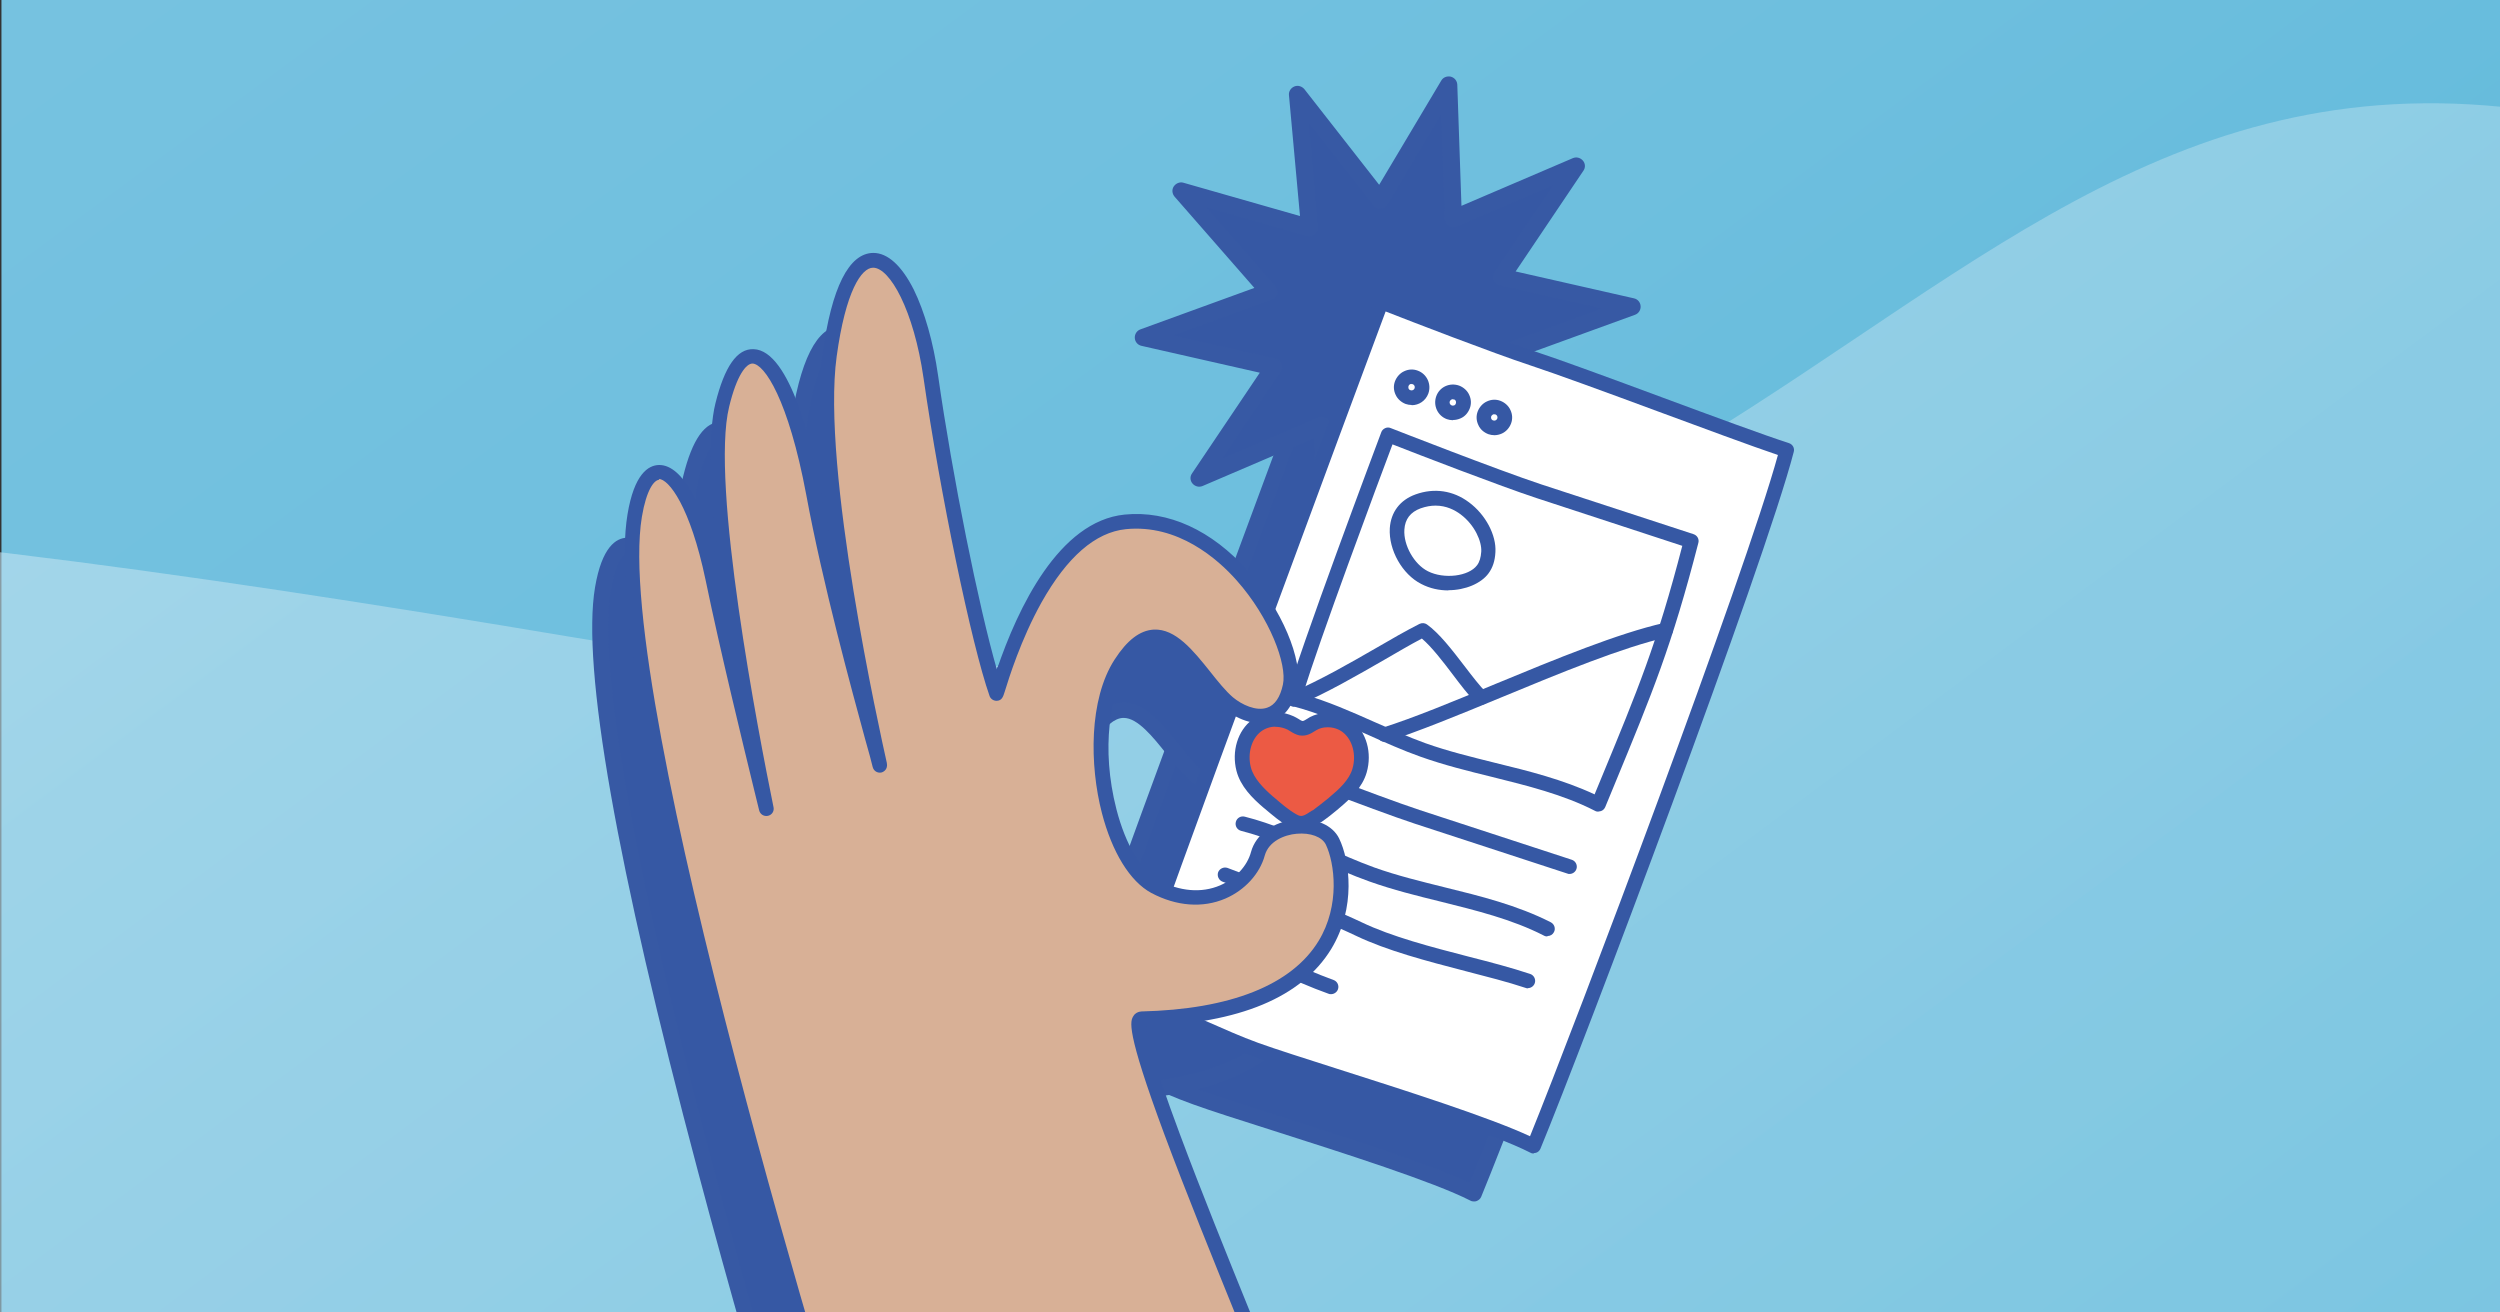
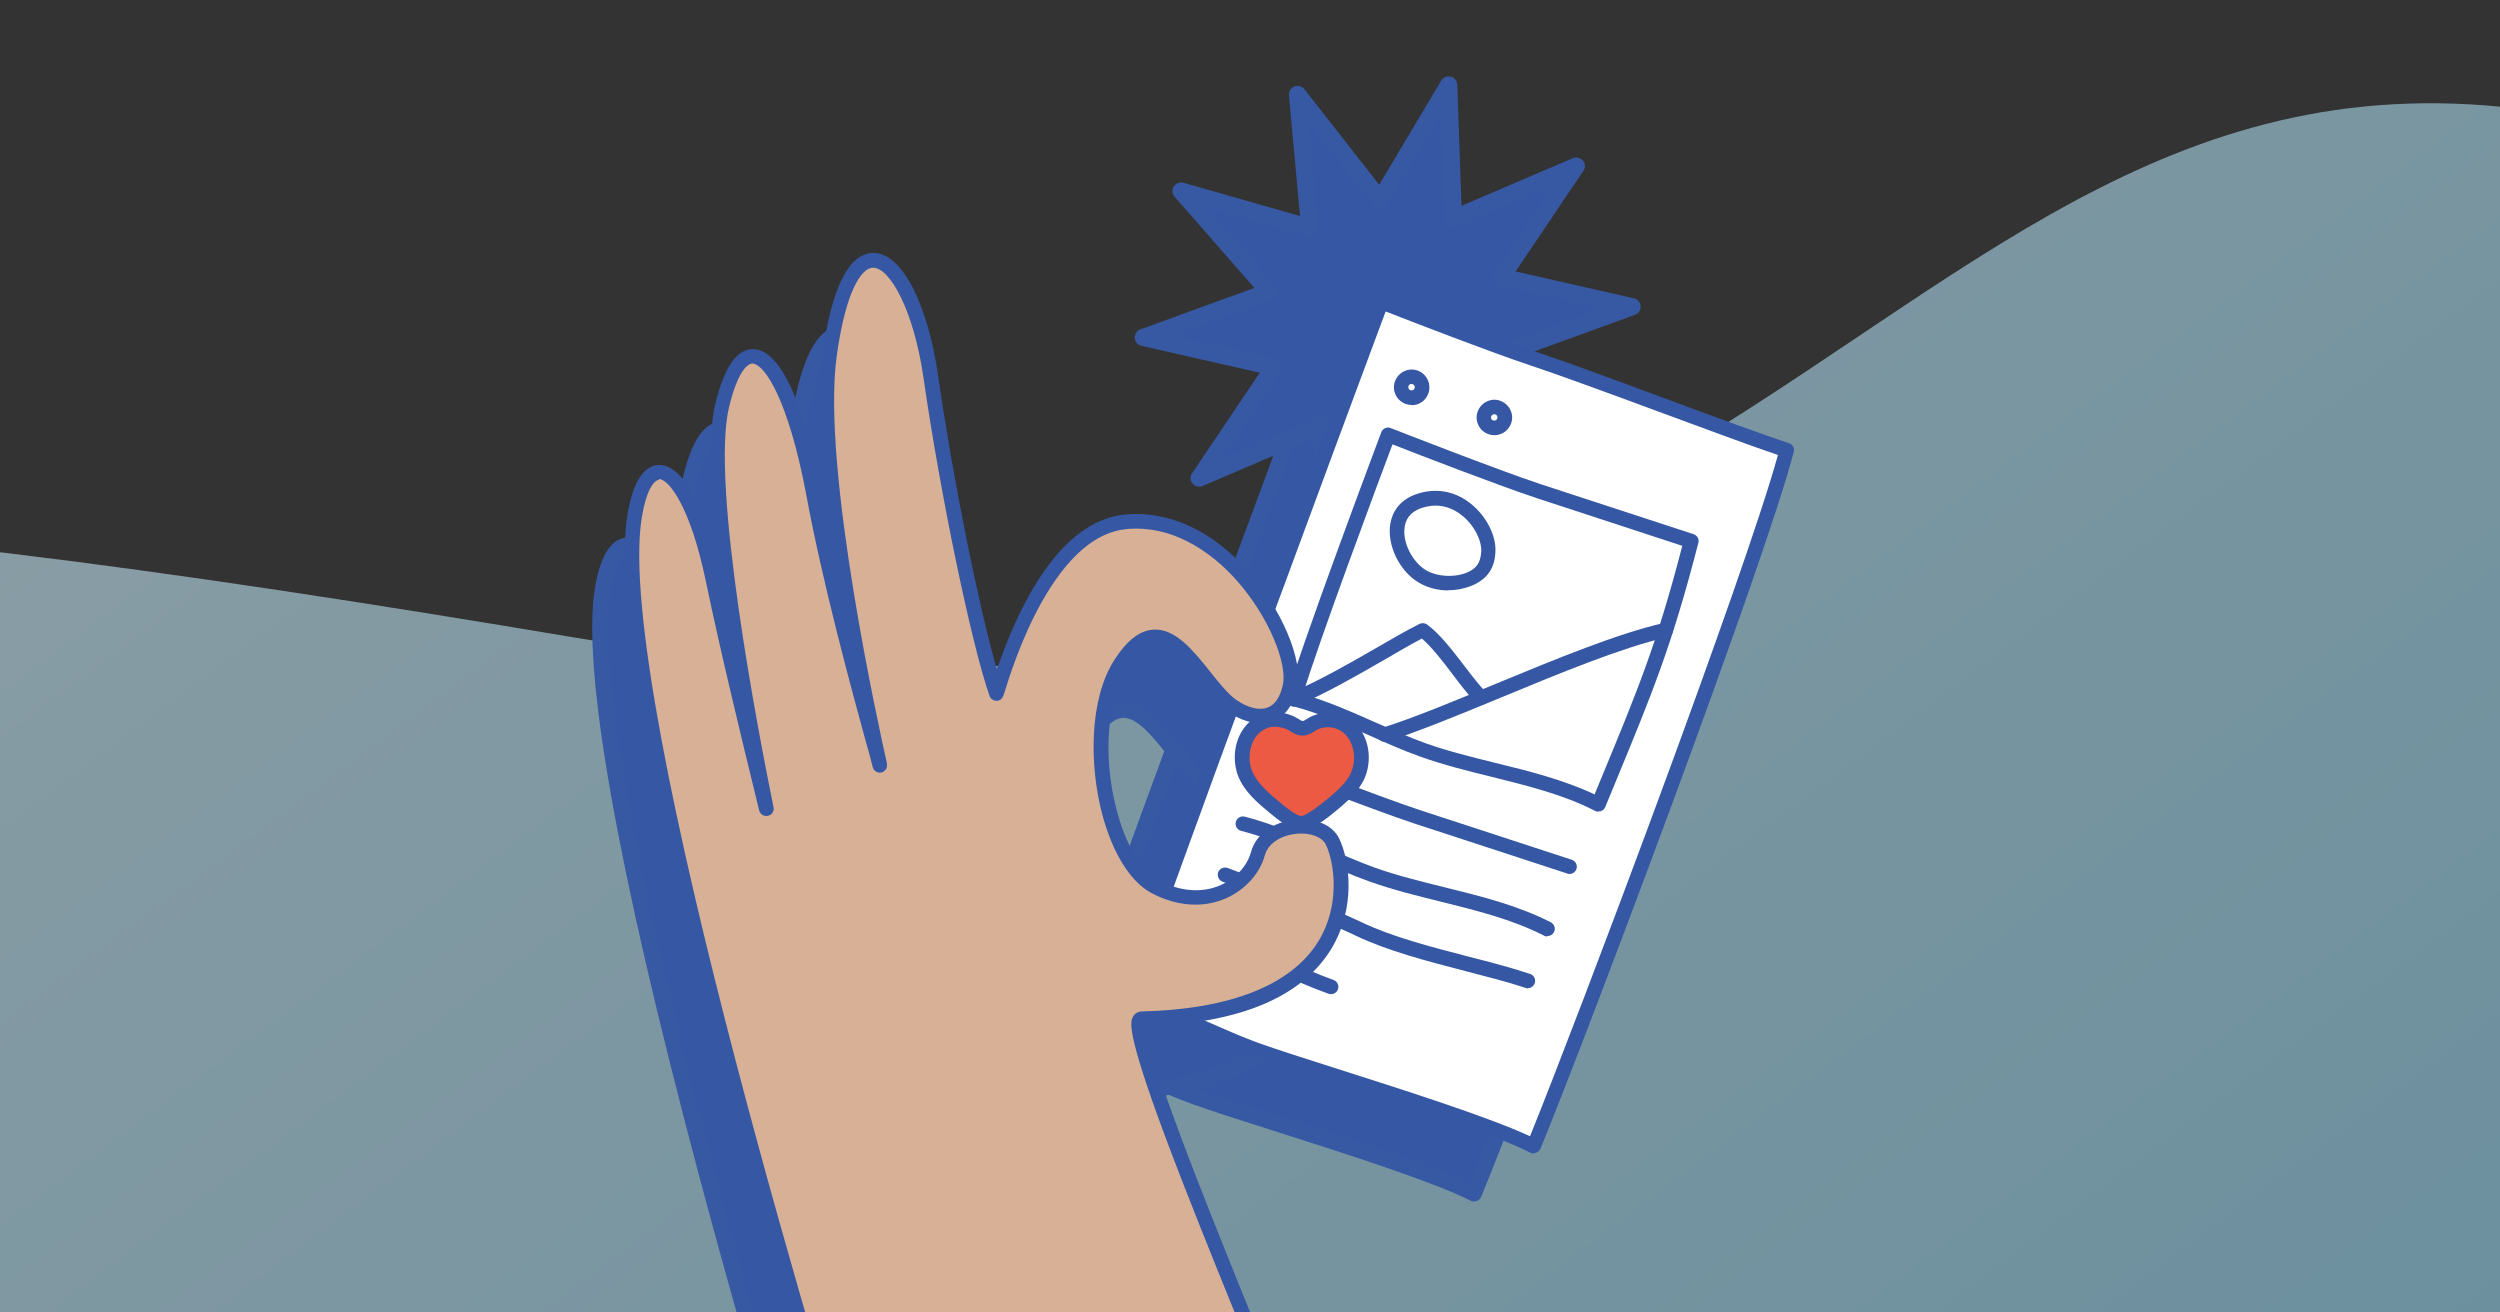
<svg xmlns="http://www.w3.org/2000/svg" id="Layer_1" version="1.1" viewBox="0 0 1200 630">
  <rect x="0" y="0" width="1200" height="630" fill="#333333" stroke="none" />
  <defs>
    <style>
      .st0, .st1 {
        fill: none;
      }

      .st1 {
        stroke: #3658a4;
        stroke-linecap: round;
        stroke-linejoin: round;
        stroke-width: 7px;
      }

      .st2 {
        fill: #3759a4;
      }

      .st3 {
        fill: url(#linear-gradient1);
      }

      .st4 {
        fill: url(#linear-gradient);
      }

      .st5 {
        fill: #d8b096;
      }

      .st6 {
        fill: #3658a4;
      }

      .st7 {
        fill: #fff;
      }

      .st8 {
        fill: #ec5a44;
      }

      .st9 {
        opacity: .6;
      }

      .st10 {
        clip-path: url(#clippath);
      }
    </style>
    <clipPath id="clippath">
      <rect class="st0" width="1200" height="630" />
    </clipPath>
    <linearGradient id="linear-gradient" x1="254" y1="-163.4" x2="1029.1" y2="883.5" gradientUnits="userSpaceOnUse">
      <stop offset="0" stop-color="#76c2e0" />
      <stop offset=".4" stop-color="#6ebfde" />
      <stop offset=".9" stop-color="#58b7d9" />
      <stop offset="1" stop-color="#56b6d9" />
    </linearGradient>
    <linearGradient id="linear-gradient1" x1="847.6" y1="2048.4" x2="847.6" y2="-1001.6" gradientTransform="translate(-829.5 888.1) rotate(-36.7) scale(.9 .9) skewX(24.3)" gradientUnits="userSpaceOnUse">
      <stop offset="0" stop-color="#76c2e0" />
      <stop offset=".1" stop-color="#7dc5e1" />
      <stop offset=".3" stop-color="#93cfe6" />
      <stop offset=".6" stop-color="#b6deee" />
      <stop offset=".9" stop-color="#e6f4f9" />
      <stop offset="1" stop-color="#fff" />
    </linearGradient>
  </defs>
  <g class="st10">
    <g>
-       <rect class="st4" x=".7" y="-7" width="1211.4" height="639.3" />
      <g id="freepik--background-simple--inject-613" class="st9">
-         <path class="st3" d="M722.4,1243.5c489.7,54.9,898.5,88.4,953,48.3,270-198.6,3-1094.9-382.4-1220.4-385.3-125.5-416.7,335.4-1016.7,234.7C-509.4,174.1-778.3,208.9-1429.6,1000.1c-73.6,89.4,1614.3,183.1,2152,243.4Z" />
+         <path class="st3" d="M722.4,1243.5c489.7,54.9,898.5,88.4,953,48.3,270-198.6,3-1094.9-382.4-1220.4-385.3-125.5-416.7,335.4-1016.7,234.7C-509.4,174.1-778.3,208.9-1429.6,1000.1c-73.6,89.4,1614.3,183.1,2152,243.4" />
      </g>
      <g>
        <path class="st6" d="M512.2,502.3c21.5,5.5,41,16.9,61.8,24.3,27.7,9.9,107.2,32.9,133.5,46.3,21-51,107.7-280.6,121.4-334.1-24.4-8-97.9-36.1-122.3-44.1-20.9-6.8-72.4-27-72.4-27,0,0-117,314.3-122.1,334.6Z" />
        <path class="st2" d="M707.5,576.7c-.6,0-1.2-.1-1.7-.4-17.8-9.1-60.6-22.7-95-33.7-15.7-5-29.3-9.3-38.1-12.5-8.5-3-16.9-6.8-25-10.4-11.8-5.2-24-10.7-36.5-13.8-2-.5-3.2-2.6-2.7-4.6,5.1-20.3,117.4-322.2,122.2-335,.4-1,1.1-1.7,2-2.1.9-.4,2-.4,2.9,0,.5.2,51.6,20.2,72.2,27,12.2,4,37.2,13.2,61.3,22.1,24,8.9,48.9,18,61,22,1.9.6,3,2.6,2.5,4.5-13.8,53.5-101.1,284.9-121.6,334.6-.4,1-1.2,1.7-2.2,2.1-.4.2-.9.2-1.3.2ZM516.9,499.7c11.8,3.4,23,8.4,33.9,13.2,8,3.5,16.2,7.2,24.5,10.1,8.6,3.1,22.1,7.4,37.8,12.4,32.5,10.4,72.4,23.1,92.4,32.3,22.4-55.3,103-268.9,118.8-326.5-13.1-4.4-35.8-12.8-57.9-21-24-8.9-48.9-18-61-22-17.5-5.7-56.9-21-69-25.7-12.5,33.6-107.6,289.6-119.6,327Z" />
      </g>
      <g>
        <path class="st6" d="M624.4,439.1c-5.5-11.5-31.6-9.3-35.8,5.8-4.1,15.1-25,29-49.5,15.8-24.2-13-35.2-77.7-16.4-107s36.1,5.7,51.6,18.9c8.2,7,25.2,12.6,29.7-8,4.5-20.6-30.1-83.7-79.1-78.8-41.6,4.1-61.5,83.1-61.7,82.4-8.8-25.1-23.8-98.1-31.6-152-8.2-57.5-38.2-85.7-48.6-10.4-8,57.8,24.5,197.6,24.3,196.7-3.3-13.1-21.9-77.3-31.8-130.4-11.7-62.9-32.6-88.2-43.9-42.4-9.2,37.1,13.1,154.1,21.2,193.9-3-12.6-17.3-70.3-25.7-110.3-11.2-53.5-31.6-67.7-37.8-30.6-15.2,91.3,110,489.3,110.4,489.3,0,0,197.7-64.8,197.6-65.2-1.7-9.3-76.8-182.2-64.7-182.5,106.9-2.5,99.9-68.1,91.7-85.1Z" />
        <path class="st2" d="M399.8,775.7c-1,0-2-.4-2.7-1.1q-.8-.8-6.5-19c-3-9.6-7.9-25.5-14.1-46.5-10.4-35-26.1-88.9-41.5-146.9-39.2-147.5-55.8-241.8-49.4-280.2,3.3-19.6,10.2-23.8,15.4-23.9,0,0,.1,0,.2,0,10.7,0,21,17.5,28.1,47.3-4.4-37-4.8-62.7-1.4-76.7,4.4-17.9,10.5-26.5,18.6-26.2,18,.5,28.9,48.4,32.7,68.9,1.2,6.4,2.5,13,3.9,19.6-4.3-32.3-6.8-64.4-3.8-85.7,4.5-32.4,12.8-48.9,24.7-48.9h0c7,0,13.8,6.2,19.6,17.8,5.3,10.6,9.4,25.3,11.8,41.5,6.9,48,19.2,109.2,27.9,140,10.2-29.7,29.9-70.6,61.3-73.7,21-2.1,42,7.5,59.4,27,16.3,18.3,26.8,43.1,23.8,56.4-2.4,10.9-8.1,15-12.4,16.4-8.4,2.8-17.9-1.7-23.4-6.4-4.1-3.5-8.1-8.5-12-13.4-6.5-8.2-13.9-17.4-20.6-17.4s-.2,0-.4,0c-4.1.2-8.5,3.9-13,11-9.7,15.1-11.7,42.3-5.1,67.9,4.3,16.7,11.8,29.3,20.1,33.8,10,5.4,20.4,6.3,29.3,2.5,7.3-3.1,12.9-9.2,14.8-15.9,2.3-8.6,10.8-14.7,21.6-15.7,9.7-.9,18,2.7,21.2,9.3h0c5.1,10.5,8.3,33.4-3.8,53.2-14.2,23.2-44.1,35.8-88.8,37.2.3,4,3,16,16.2,51.5,10.2,27.3,23.1,59.1,33.4,84.7,10.6,26.3,15.8,39,16.3,42,.6,3.2-2.1,4.2-4.7,5.1-1.5.5-3.6,1.2-6.3,2.1-5.4,1.8-13.1,4.4-22.4,7.4-16.4,5.4-39.2,13-67.9,22.4-49.4,16.3-98.8,32.5-98.8,32.5-.4.1-.8.2-1.2.2ZM301.3,265.7s0,0,0,0c-1.9,0-5.8,3.8-8.1,17.6-6.1,36.6,10.7,131.5,48.5,274.3,26.6,100.6,54.7,191.1,60.6,209.5,61.9-20.3,170.3-55.9,190.5-62.8-2.4-6.5-8.5-21.6-14.9-37.5-47-115.9-53.1-138.2-49.1-144.3.9-1.4,2.3-2.2,3.9-2.2,42.7-1,72.1-12.6,84.9-33.6,10.5-17.1,7.7-37.3,3.5-46-1.7-3.6-7.2-5.6-13.7-5-5.8.5-13.2,3.5-15,10.2-2.4,8.9-9.7,16.9-19.1,20.9-11,4.7-23.8,3.8-35.9-2.7-10.2-5.5-18.9-19.6-23.9-38.6-5.9-22.8-6.3-54.5,6.1-73.8,6-9.4,12.3-14.1,19-14.5,10.7-.6,19.1,10,27.3,20.2,3.8,4.8,7.4,9.3,11,12.3,4.2,3.6,11,6.7,16.1,5,3.6-1.2,6.1-4.9,7.4-10.9,2.1-9.6-6.2-31.9-22.1-49.8-9.1-10.2-28-27-52.9-24.5-22.2,2.2-43.3,30.5-57.8,77.7-.8,2.5-1.4,4.6-4.2,4.7-1.7,0-3.1-1-3.6-2.5-8.7-24.7-23.8-97.5-31.7-152.7-5.2-36-17.3-52.8-23.9-52.8h0c-1.9,0-11.7,2.1-17.2,42.4-7.4,53.8,20.9,180.8,24.1,195.1,0,0,0,.1,0,.2,0,0,0,0,0,0h0c.6,3-1.6,4.3-2.8,4.6-2,.5-4-.8-4.6-2.8-.6-2.6-1.9-7.3-3.6-13.2-6.6-24.2-20.4-74.7-28.3-117.5-9.5-51.1-21.6-62.6-25.5-62.7-2.8,0-7.3,5.2-11,20.5-3.8,15.3-2.3,47.9,4.2,94.5,5.5,38.9,13,77.9,17.1,97.7.4,2-.9,4-2.9,4.5-2,.4-4-.8-4.5-2.8-.5-2.1-1.3-5.5-2.4-9.8-5.3-21.8-16.4-67.2-23.3-100.7-7-33.4-17.2-48.3-22.2-48.3Z" />
      </g>
-       <path id="Path_4732" class="st1" d="M468.5,439.7" />
      <path id="Path_47321" data-name="Path_4732" class="st1" d="M569,467.7" />
      <g>
        <polygon class="st6" points="662.3 95.9 695.2 40.7 697.5 104.9 756.6 79.6 720.6 132.9 783.3 147.1 722.9 169.1 765.2 217.5 703.5 199.8 709.3 263.8 669.7 213.2 636.8 268.3 634.5 204.1 575.5 229.4 611.4 176.2 548.8 161.9 609.1 139.9 566.8 91.6 628.6 109.3 622.8 45.3 662.3 95.9" />
        <path class="st2" d="M636.8,272.5c-.3,0-.7,0-1-.1-1.8-.5-3-2-3.1-3.8l-2-58.2-53.5,22.9c-1.7.7-3.6.2-4.8-1.2-1.2-1.4-1.3-3.4-.2-4.9l32.5-48.3-56.8-12.9c-1.8-.4-3.1-1.9-3.2-3.8-.1-1.8,1-3.5,2.7-4.1l54.7-19.9-38.3-43.8c-1.2-1.4-1.4-3.4-.4-4.9,1-1.5,2.9-2.3,4.6-1.8l56,16-5.3-58c-.2-1.8.9-3.5,2.6-4.2s3.6-.1,4.8,1.3l35.9,45.9,29.8-50c.9-1.6,2.8-2.3,4.6-1.9,1.8.5,3,2,3.1,3.8l2,58.2,53.5-22.9c1.7-.7,3.6-.2,4.8,1.2,1.2,1.4,1.3,3.4.2,4.9l-32.5,48.3,56.8,12.9c1.8.4,3.1,1.9,3.2,3.8.1,1.8-1,3.5-2.7,4.1l-54.7,19.9,38.3,43.8c1.2,1.4,1.4,3.4.4,4.9s-2.9,2.3-4.6,1.8l-56-16,5.3,58c.2,1.8-.9,3.5-2.6,4.2-1.7.7-3.6.1-4.8-1.3l-35.9-45.9-29.8,50c-.8,1.3-2.1,2-3.5,2ZM634.5,200c.8,0,1.5.2,2.2.6,1.1.7,1.9,2,1.9,3.3l1.8,50.2,25.7-43.2c.7-1.2,1.9-1.9,3.3-2,1.4,0,2.7.5,3.5,1.6l31,39.6-4.5-50c-.1-1.4.4-2.7,1.5-3.5,1-.9,2.5-1.2,3.8-.8l48.3,13.8-33.1-37.8c-.9-1-1.2-2.4-.9-3.7s1.3-2.4,2.6-2.8l47.2-17.2-49-11.1c-1.3-.3-2.4-1.2-2.9-2.5-.5-1.3-.3-2.7.4-3.8l28.1-41.7-46.2,19.8c-1.2.5-2.7.4-3.8-.3-1.1-.7-1.9-2-1.9-3.3l-1.8-50.2-25.7,43.2c-.7,1.2-1.9,1.9-3.3,2-1.4,0-2.7-.5-3.5-1.6l-31-39.6,4.5,50c.1,1.4-.4,2.7-1.5,3.5-1,.9-2.5,1.2-3.8.8l-48.3-13.8,33.1,37.8c.9,1,1.2,2.4.9,3.7s-1.3,2.4-2.6,2.8l-47.2,17.2,49,11.1c1.3.3,2.4,1.2,2.9,2.5.5,1.3.3,2.7-.4,3.8l-28.1,41.7,46.2-19.8c.5-.2,1.1-.3,1.6-.3Z" />
      </g>
      <g>
        <g>
          <path class="st7" d="M540.9,479.6c21.5,5.5,41,16.9,61.8,24.3,27.7,9.9,107.2,32.9,133.5,46.3,21-51,107.7-280.6,121.4-334.1-24.4-8-97.9-36.1-122.3-44.1-20.9-6.8-72.4-27-72.4-27,0,0-117,314.3-122.1,334.6Z" />
          <path class="st6" d="M736.2,553.7c-.5,0-1.1-.1-1.6-.4-17.8-9.1-60.6-22.7-95-33.7-15.7-5-29.3-9.3-38.1-12.5-8.5-3-16.9-6.8-25-10.4-11.8-5.2-24-10.7-36.5-13.9-1.9-.5-3-2.4-2.5-4.2,5.1-20.2,117.4-322.1,122.2-335,.3-.9,1-1.6,1.9-2,.9-.4,1.8-.4,2.7,0,.5.2,51.6,20.2,72.2,27,12.2,4,37.2,13.2,61.2,22.1,24,8.9,48.9,18.1,61,22,1.8.6,2.8,2.4,2.3,4.2-13.8,53.5-101.1,284.9-121.6,334.5-.4.9-1.1,1.6-2,1.9-.4.1-.8.2-1.2.2ZM545.3,477.1c11.9,3.4,23.2,8.4,34.2,13.3,8,3.5,16.2,7.2,24.5,10.2,8.6,3.1,22.2,7.4,37.8,12.4,32.6,10.4,72.8,23.2,92.6,32.4,22.3-54.9,103.3-269.7,119-327-13-4.4-35.9-12.9-58.1-21.1-24-8.9-48.9-18-61-22-17.6-5.8-57.5-21.2-69.2-25.8-12.1,32.5-108.2,291-119.8,327.6Z" />
        </g>
        <g>
          <g>
            <g>
              <path class="st7" d="M682.3,187.6c-1,2.6-3.8,4-6.5,3s-4-3.8-3-6.5,3.8-4,6.5-3c2.6,1,4,3.8,3,6.5Z" />
              <path class="st6" d="M677.6,194.4c-1,0-2-.2-2.9-.5-2.1-.8-3.9-2.4-4.8-4.4-1-2.1-1.1-4.4-.3-6.5.8-2.1,2.4-3.9,4.4-4.8,2.1-1,4.4-1.1,6.5-.3,4.4,1.6,6.7,6.5,5.1,11h0c-1.3,3.5-4.5,5.6-8,5.6ZM682.3,187.6h0,0ZM677.6,184.3c-.3,0-.5,0-.7.1-.2.1-.6.3-.8.9-.2.5,0,1,0,1.2.1.2.3.6.9.8.8.3,1.7-.1,2-.9h0c.3-.8-.1-1.7-.9-2-.2,0-.4,0-.5,0Z" />
            </g>
            <g>
              <path class="st7" d="M702.2,194.8c-1,2.6-3.8,4-6.5,3s-4-3.8-3-6.5c1-2.6,3.8-4,6.5-3s4,3.8,3,6.5Z" />
-               <path class="st6" d="M697.4,201.7c-1,0-2-.2-2.9-.5-4.4-1.6-6.7-6.5-5.1-11s6.5-6.7,11-5.1c2.1.8,3.9,2.4,4.8,4.4,1,2.1,1.1,4.4.3,6.5h0c-.8,2.1-2.3,3.9-4.4,4.8-1.1.5-2.4.8-3.6.8ZM697.4,191.6c-.6,0-1.2.4-1.5,1-.3.8.1,1.7.9,2,.5.2,1,0,1.2,0,.2-.1.6-.3.8-.9h0c.2-.5,0-1,0-1.2-.1-.2-.3-.6-.9-.8-.2,0-.4,0-.5,0Z" />
            </g>
            <g>
              <path class="st7" d="M722,202.1c-1,2.6-3.8,4-6.5,3s-4-3.8-3-6.5,3.8-4,6.5-3,4,3.8,3,6.5Z" />
              <path class="st6" d="M717.3,208.9c-1,0-2-.2-2.9-.5-2.1-.8-3.9-2.3-4.8-4.4-1-2.1-1.1-4.4-.3-6.5.8-2.1,2.4-3.9,4.4-4.8,2.1-1,4.4-1.1,6.5-.3,2.1.8,3.9,2.4,4.8,4.4,1,2.1,1.1,4.4.3,6.5-.8,2.1-2.4,3.9-4.4,4.8-1.1.5-2.4.8-3.6.8ZM717.3,198.8c-.6,0-1.2.4-1.5,1-.2.5,0,1,0,1.2.1.2.3.6.9.8.8.3,1.7-.1,2-.9.3-.8-.1-1.7-.9-2-.2,0-.4,0-.5,0Z" />
            </g>
          </g>
          <g>
            <path class="st6" d="M621.1,339.2c-1.4,0-2.6-.8-3.2-2.1-.8-1.8,0-3.8,1.8-4.6,14.2-6.1,27.9-14,41.1-21.6,7.2-4.2,14-8.1,20.5-11.4,1.2-.6,2.6-.5,3.6.2,5.9,4.2,12,12.1,17.9,19.8,3.9,5.1,7.5,9.8,10.6,12.9,1.4,1.3,1.4,3.6,0,4.9-1.4,1.4-3.6,1.4-4.9,0-3.5-3.4-7.3-8.4-11.3-13.7-4.7-6.2-10-13.1-14.7-17.1-5.7,3-11.8,6.6-18.2,10.3-12.7,7.3-27.2,15.7-41.8,22-.5.2-.9.3-1.4.3Z" />
            <path class="st6" d="M695.3,283.4c-4.4,0-8.9-.9-13.1-3.1h0c-9.1-4.6-15.7-16.3-15.1-26.7.5-7.8,4.9-13.6,12.4-16.3,8.9-3.2,18-1.9,25.6,3.8,8,5.9,13.2,15.8,12.7,23.9-.2,4.2-1.3,7.5-3.3,10.2-3.5,4.8-11.1,8.1-19.3,8.1ZM689,242.7c-2.2,0-4.5.4-7.1,1.3-4.9,1.8-7.5,5.2-7.8,10.2-.5,7.5,4.7,16.7,11.3,20h0c7.7,3.9,19.6,2.5,23.6-2.9,1.2-1.6,1.8-3.7,2-6.5.3-4.9-3.1-12.8-9.9-17.9-2.8-2.1-6.9-4.2-12-4.2Z" />
            <path class="st6" d="M767.2,389.6c-.5,0-1.1-.1-1.6-.4-15.4-7.9-32.7-12.1-49.5-16.3-11.4-2.8-23.1-5.7-34.3-9.7-8.5-3-16.9-6.8-25-10.4-11.8-5.2-24-10.7-36.6-13.9-1.9-.5-3-2.4-2.5-4.2,5.1-20.2,43.7-122.9,45.3-127.2.3-.9,1-1.6,1.9-2,.9-.4,1.8-.4,2.7,0,.5.2,51.6,20.2,72.2,27l73.1,23.9c1.8.6,2.8,2.4,2.3,4.2-12.8,49.7-22,71.8-40.2,115.9-1.4,3.5-2.9,7.1-4.5,10.9-.4.9-1.1,1.6-2,1.9-.4.1-.8.2-1.2.2ZM625.4,333.2c11.9,3.4,23.2,8.4,34.2,13.3,8,3.5,16.2,7.2,24.5,10.2,10.9,3.9,22.5,6.7,33.7,9.5,16,3.9,32.4,8,47.6,15.1,1.1-2.6,2.1-5.1,3.1-7.5,17.7-42.8,26.8-64.7,39-111.8l-69.9-22.9c-17.6-5.8-57.5-21.2-69.2-25.8-6.5,17.2-36,96.4-42.9,119.8Z" />
            <path class="st6" d="M753.4,419.5c-.4,0-.7,0-1.1-.2l-73.1-23.9c-20.7-6.8-72-26.9-72.5-27.1-1.8-.7-2.7-2.7-2-4.5.7-1.8,2.7-2.7,4.5-2,.5.2,51.6,20.2,72.2,27l73.1,23.9c1.8.6,2.8,2.6,2.2,4.4-.5,1.5-1.9,2.4-3.3,2.4Z" />
            <path class="st6" d="M733.4,474.4c-.4,0-.7,0-1.1-.2-8.7-2.9-18.6-5.4-29-8.1-18.5-4.8-37.6-9.8-52.6-17-19.2-9.2-63.4-25.7-63.9-25.9-1.8-.7-2.7-2.7-2.1-4.5.7-1.8,2.7-2.7,4.5-2.1,1.8.7,44.9,16.8,64.4,26.1,14.4,6.9,33.2,11.8,51.4,16.5,10.6,2.7,20.5,5.3,29.5,8.3,1.8.6,2.8,2.6,2.2,4.4-.5,1.5-1.9,2.4-3.3,2.4Z" />
            <path class="st6" d="M742.7,449.5c-.5,0-1.1-.1-1.6-.4-15.4-7.9-32.7-12.1-49.5-16.3-11.4-2.8-23.1-5.7-34.3-9.7-8.5-3-16.9-6.8-25-10.4-11.8-5.2-24-10.7-36.6-13.9-1.9-.5-3-2.4-2.5-4.3.5-1.9,2.4-3,4.3-2.5,13.1,3.3,25.6,8.9,37.7,14.2,8,3.5,16.2,7.2,24.5,10.2,10.9,3.9,22.5,6.7,33.7,9.5,17.1,4.2,34.9,8.6,51,16.8,1.7.9,2.4,3,1.5,4.7-.6,1.2-1.8,1.9-3.1,1.9Z" />
            <path class="st6" d="M638.9,477.2c-.4,0-.8,0-1.2-.2-8.5-3-16.9-6.8-25-10.4-11.8-5.2-24-10.7-36.6-13.9-1.9-.5-3-2.4-2.5-4.3.5-1.9,2.4-3,4.3-2.5,13.1,3.3,25.6,8.9,37.7,14.3,8,3.5,16.2,7.2,24.5,10.2,1.8.6,2.8,2.7,2.1,4.5-.5,1.4-1.9,2.3-3.3,2.3Z" />
            <path class="st6" d="M664.6,356.1c-1.5,0-2.9-1-3.3-2.4-.6-1.8.4-3.8,2.3-4.4,14.9-4.7,34-12.6,54.2-21,29-12,58.9-24.3,81-29.3,1.9-.4,3.8.8,4.2,2.6.4,1.9-.8,3.8-2.6,4.2-21.5,4.9-51.2,17.1-79.9,29-20.3,8.4-39.6,16.3-54.8,21.2-.4.1-.7.2-1.1.2Z" />
          </g>
        </g>
      </g>
      <g>
        <g>
          <path class="st5" d="M639.7,404c-5.5-11.5-31.6-9.3-35.8,5.8-4.1,15.1-25,29-49.5,15.8s-35.2-77.7-16.4-107c20.9-32.5,36.1,5.7,51.6,18.9,8.2,7,25.2,12.6,29.7-8,4.5-20.6-30.1-83.7-79.1-78.8-41.6,4.1-61.5,83.1-61.7,82.4-8.8-25.1-23.8-98.1-31.6-152-8.2-57.5-38.2-85.7-48.6-10.4-8,57.8,24.5,197.6,24.3,196.7-3.3-13.1-21.9-77.3-31.8-130.4-11.7-62.9-32.6-88.2-43.9-42.4-9.2,37.1,13.1,154.1,21.2,193.9-3-12.6-17.3-70.3-25.7-110.3-11.2-53.5-31.6-67.7-37.8-30.6-15.2,91.3,110,489.3,110.4,489.3,0,0,197.7-64.8,197.6-65.2-1.7-9.3-76.8-182.2-64.7-182.5,106.9-2.5,99.9-68.1,91.7-85.1Z" />
          <path class="st6" d="M415.1,740.3c-.9,0-1.8-.4-2.5-1q-.8-.8-6.4-18.9c-3-9.6-7.9-25.5-14.1-46.5-10.4-35-26.1-88.9-41.5-146.9-39.2-147.4-55.8-241.7-49.4-280.1,3.2-19.4,10-23.6,15.1-23.7,0,0,.1,0,.2,0,11.1,0,21.9,19.6,29,52.5-5-39.9-5.7-67.5-2.1-82.1,4.4-17.7,10.4-26.3,18.3-26,17.8.5,28.6,48.2,32.4,68.7,1.6,8.7,3.5,17.8,5.5,26.8-4.9-34.7-8-70.1-4.8-93,4.4-32.3,12.7-48.6,24.4-48.7h0c6.9,0,13.6,6.1,19.4,17.6,5.2,10.6,9.4,25.2,11.7,41.4,6.9,48.4,19.4,110.4,28.2,141,10.1-29.7,29.8-71.2,61.3-74.4,20.9-2.1,41.8,7.5,59.1,26.9,16.2,18.3,26.7,42.9,23.8,56.2-2.4,10.8-8,14.8-12.2,16.2-8.3,2.8-17.7-1.7-23.1-6.3-4.1-3.5-7.9-8.3-11.9-13.3-7-8.8-14.2-17.9-21.2-17.5-4.2.2-8.6,4-13.2,11.2-8.1,12.6-12.8,38.5-5.2,68.1,4.4,17,11.8,29.4,20.2,34,10.1,5.4,20.6,6.3,29.5,2.5,7.4-3.2,13.1-9.3,14.9-16.1,2.3-8.4,10.7-14.5,21.4-15.5,9.6-.9,17.8,2.7,20.9,9.1,5.1,10.5,8.2,33.2-3.8,53-14.2,23.2-44.1,35.7-88.9,37.1.2,3.8,2.7,15.5,16.2,51.7,10.2,27.4,23.1,59.2,33.5,84.9,10.6,26.3,15.8,39,16.3,41.9.6,3-1.9,3.8-4.5,4.7-1.4.5-3.6,1.2-6.3,2.1-5.4,1.8-13.1,4.4-22.4,7.4-16.4,5.4-39.2,13-67.9,22.4-49.4,16.3-98.8,32.5-98.8,32.5-.4.1-.7.2-1.1.2ZM316.5,230.3s0,0,0,0c-2.5,0-6.2,4.7-8.4,17.8-14.3,85.8,97.4,446.9,109.2,484.3,62.1-20.4,171.5-56.3,191-63-2.3-6.4-8.5-21.7-15-37.8-10.7-26.4-24-59.2-34.4-87.1-18.8-50.7-16.4-54.4-14.8-56.9.8-1.3,2.2-2,3.7-2.1,42.8-1,72.2-12.7,85.1-33.8,10.5-17.2,7.7-37.5,3.5-46.3-1.8-3.7-7.4-5.8-14-5.2-5.9.5-13.4,3.6-15.3,10.4-2.4,8.8-9.6,16.7-18.9,20.7-10.9,4.7-23.6,3.7-35.6-2.7-10.2-5.5-18.8-19.5-23.7-38.4-5.9-22.8-6.3-54.4,6.1-73.6,6-9.3,12.1-14,18.8-14.4,10.5-.5,18.9,10,27,20.1,3.8,4.8,7.4,9.3,11,12.4,4.3,3.6,11.2,6.8,16.4,5,3.7-1.2,6.3-5,7.6-11.1,2.1-9.7-6.3-32.1-22.2-50-9.1-10.3-28.2-27.1-53.2-24.6-14.6,1.5-28.2,13.3-40.5,35.2-9.9,17.8-15.7,36.5-17.6,42.7-.8,2.6-1.4,4.4-3.9,4.5-1.5,0-2.9-.9-3.4-2.3-8.7-24.7-23.8-97.5-31.7-152.6-4.7-32.7-16.2-53-24.2-53h0c-5.6,0-13.2,11.2-17.5,42.6-7.4,53.9,20.9,180.9,24.1,195.2,0,0,0,.1,0,.2,0,0,0,0,0,0h0c.6,3.4-2.5,4.3-2.6,4.3-1.9.4-3.7-.7-4.2-2.6-.6-2.6-1.9-7.3-3.6-13.3-6.6-24.2-20.4-74.7-28.3-117.4-8.6-45.9-20.1-62.8-25.8-63,0,0,0,0,0,0-3,0-7.5,5.4-11.2,20.7-9.1,36.9,14,156.5,21.3,192.3.4,1.9-.8,3.7-2.7,4.1-1.9.4-3.7-.7-4.2-2.6-.5-2.1-1.3-5.4-2.4-9.8-5.3-21.8-16.4-67.3-23.3-100.7-7.4-35.4-17.7-48.6-22.5-48.6ZM609.3,672.2h0,0Z" />
        </g>
        <g>
          <path class="st8" d="M624.7,349.5c2.1.4,4-1.2,5.8-2.2,2-1.1,4.2-1.6,6.4-1.7,3.6-.2,7.2.9,10.1,3.2,6,4.8,7.7,13.6,5.6,21-1.8,6.5-7.4,11.5-12.3,15.5-2.7,2.2-5.4,4.4-8.3,6.3-4.1,2.8-7,4.8-11.5,2.2-4.3-2.5-8-5.8-11.8-9-4.8-4.1-10.2-9.3-11.9-15.9-1.9-7.5,0-16.2,6.2-20.8,3-2.2,6.6-3.2,10.2-2.9,2.1.2,4.2.8,6.2,1.6,1.7.7,3.2,2.2,5,2.6,0,0,0,0,0,0Z" />
          <path class="st6" d="M624.6,398.7c-1.8,0-3.7-.5-5.8-1.7-4.3-2.5-8.1-5.8-11.8-8.9l-.5-.4c-5.4-4.6-11.1-10.3-13-17.7-2.4-9.4.6-19.3,7.5-24.5,3.6-2.7,8-4,12.6-3.6,2.4.2,4.8.8,7.3,1.9.9.4,1.7.9,2.4,1.3.7.5,1.4.9,2,1h0,0,0c.4,0,1.6-.7,2.2-1.1.4-.3.9-.5,1.3-.8,2.3-1.2,5-1.9,7.9-2.1,4.6-.2,9,1.2,12.5,4,6.7,5.4,9.5,15.3,6.8,24.7-2.1,7.3-8,12.8-13.4,17.3l-.2.2c-2.6,2.2-5.4,4.4-8.3,6.4h-.2c-2.7,2-5.7,4-9.3,4ZM612.2,348.8c-2.5,0-4.9.8-6.9,2.3-4.6,3.5-6.6,10.6-4.9,17.2,1.4,5.4,6.2,10.2,10.7,14.1l.5.4c3.4,2.9,6.9,6,10.7,8.1,2.4,1.4,3.4.9,7.6-1.9h.2c2.7-2,5.2-4,7.8-6.1l.2-.2c4.6-3.8,9.6-8.4,11.1-13.8,1.9-6.6,0-13.7-4.5-17.3-2.1-1.7-4.9-2.6-7.7-2.5-1.9,0-3.6.5-5,1.3-.3.2-.7.4-1,.6-1.7,1.1-4.1,2.5-7.1,2,0,0-.2,0-.2,0-1.7-.4-3.1-1.2-4.2-1.9-.5-.3-1.1-.7-1.5-.9-1.7-.8-3.4-1.2-5-1.3-.3,0-.6,0-.9,0Z" />
        </g>
      </g>
    </g>
  </g>
</svg>